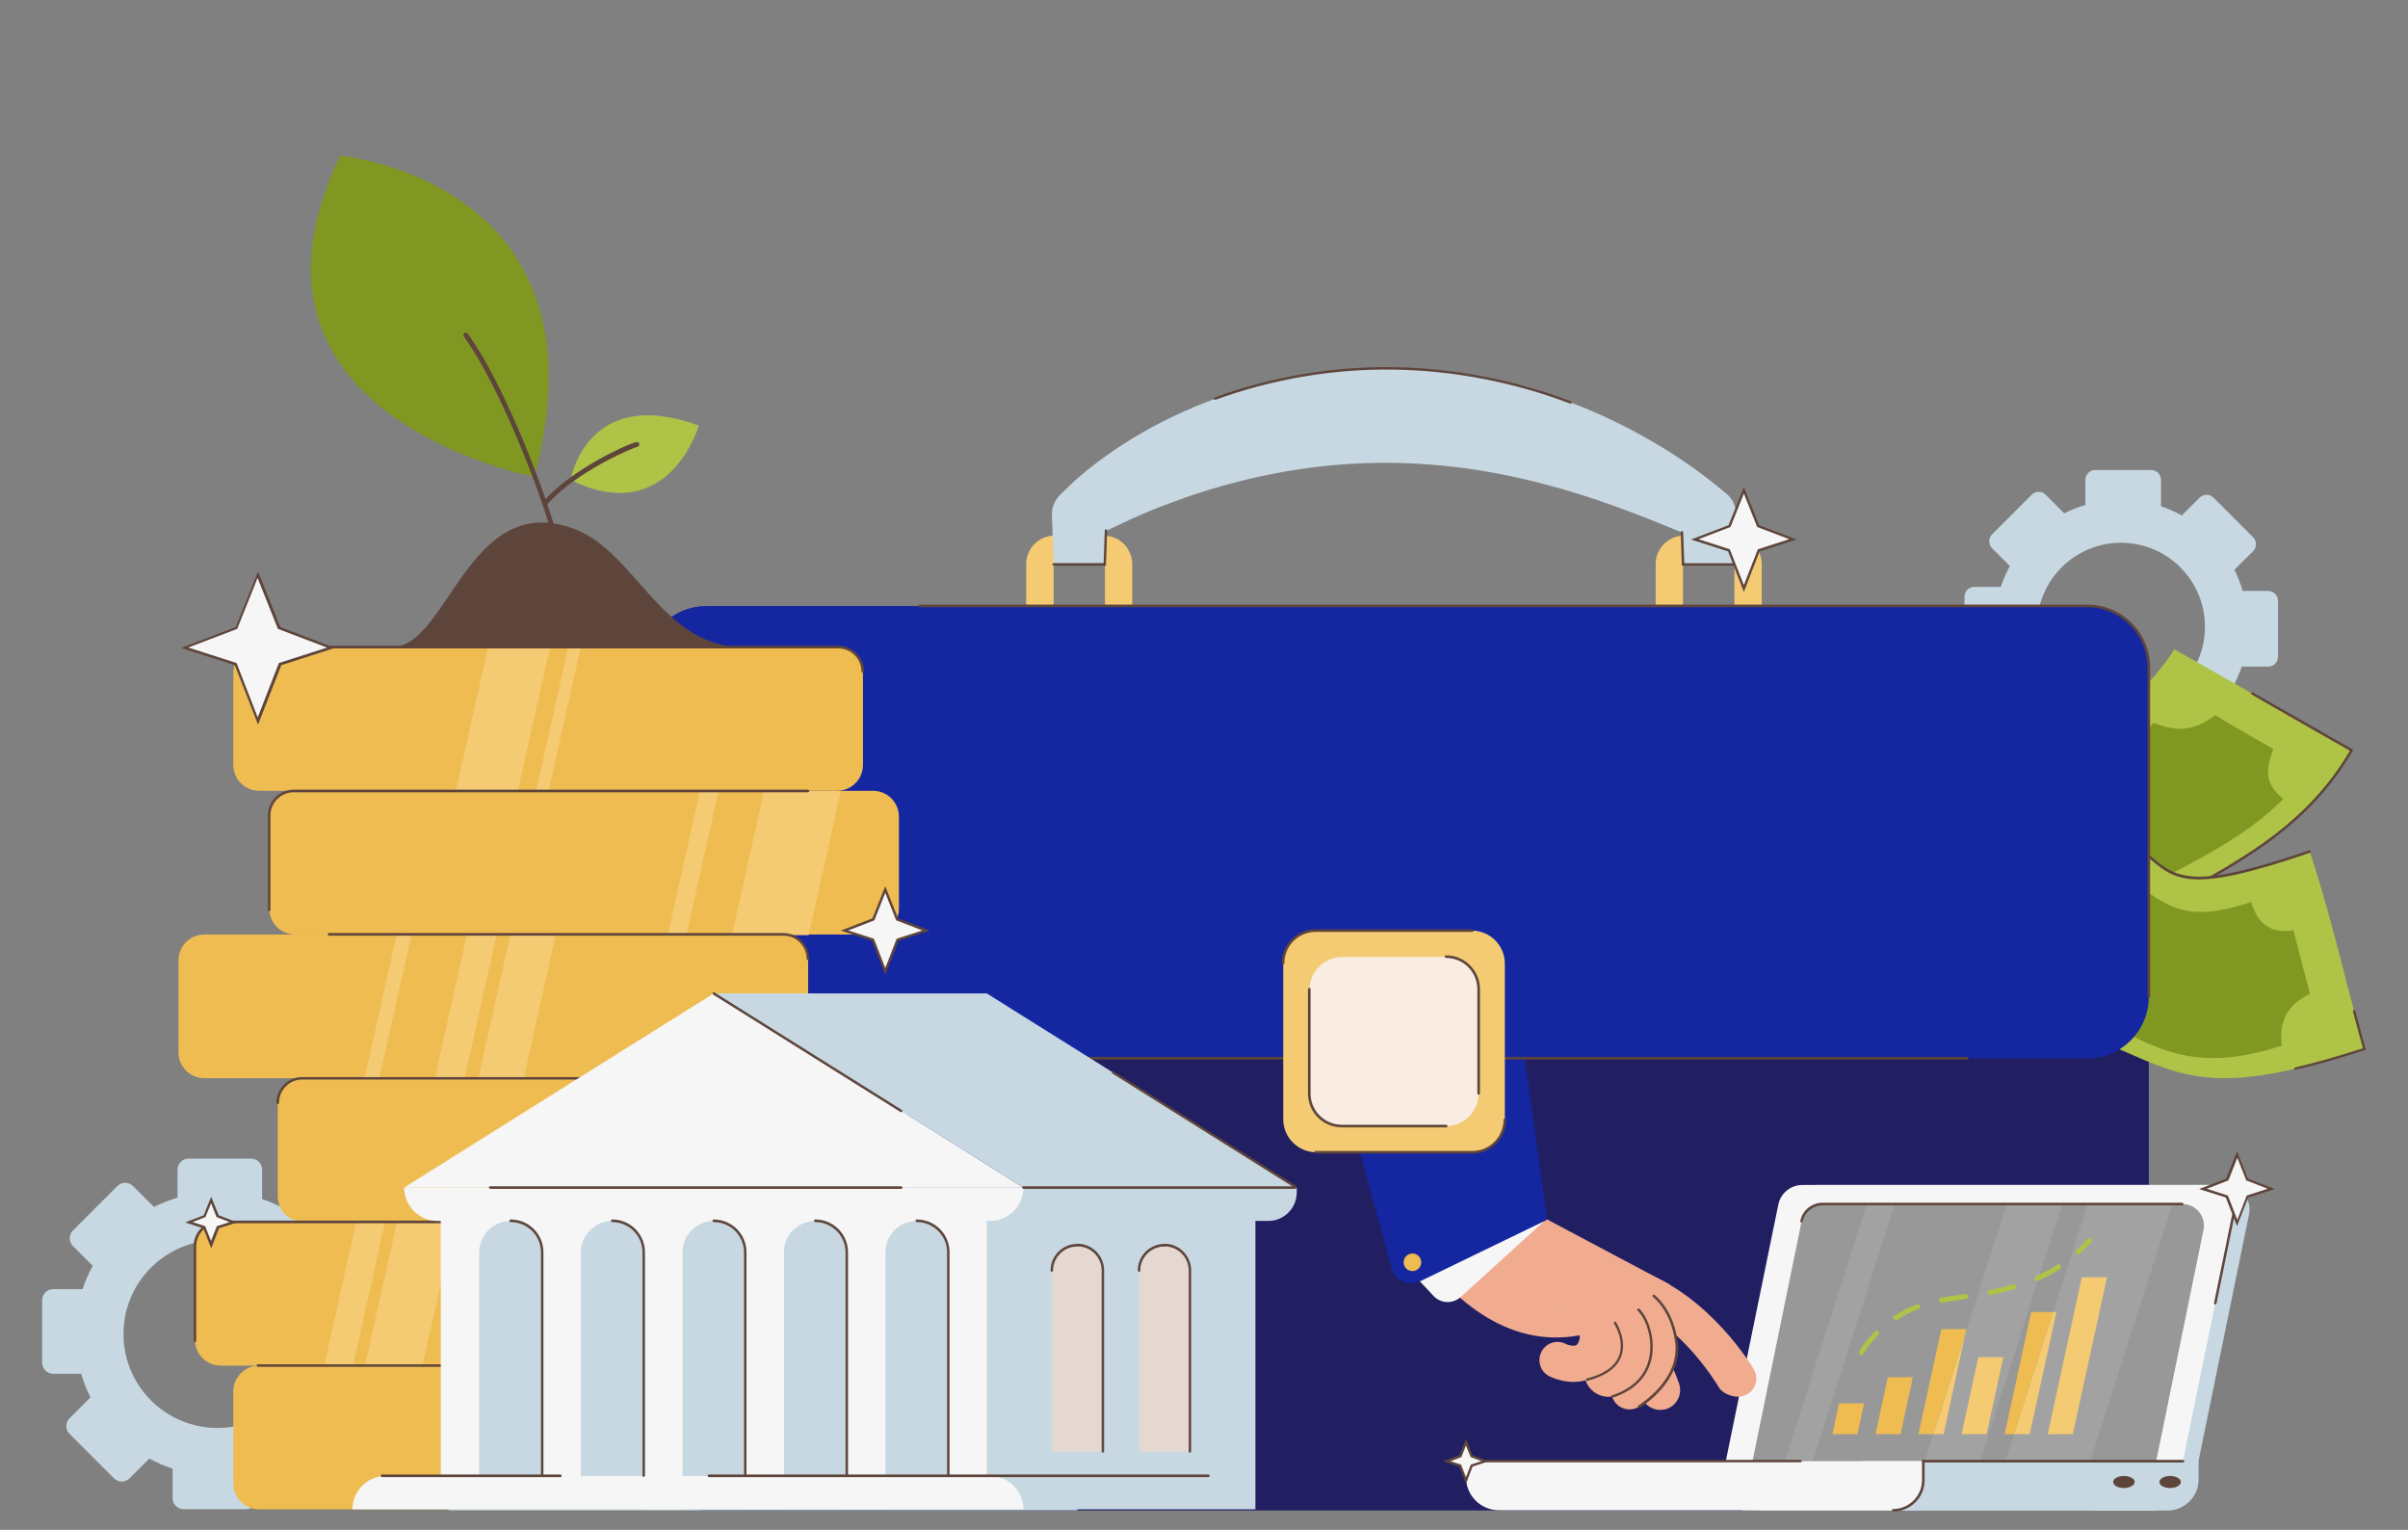
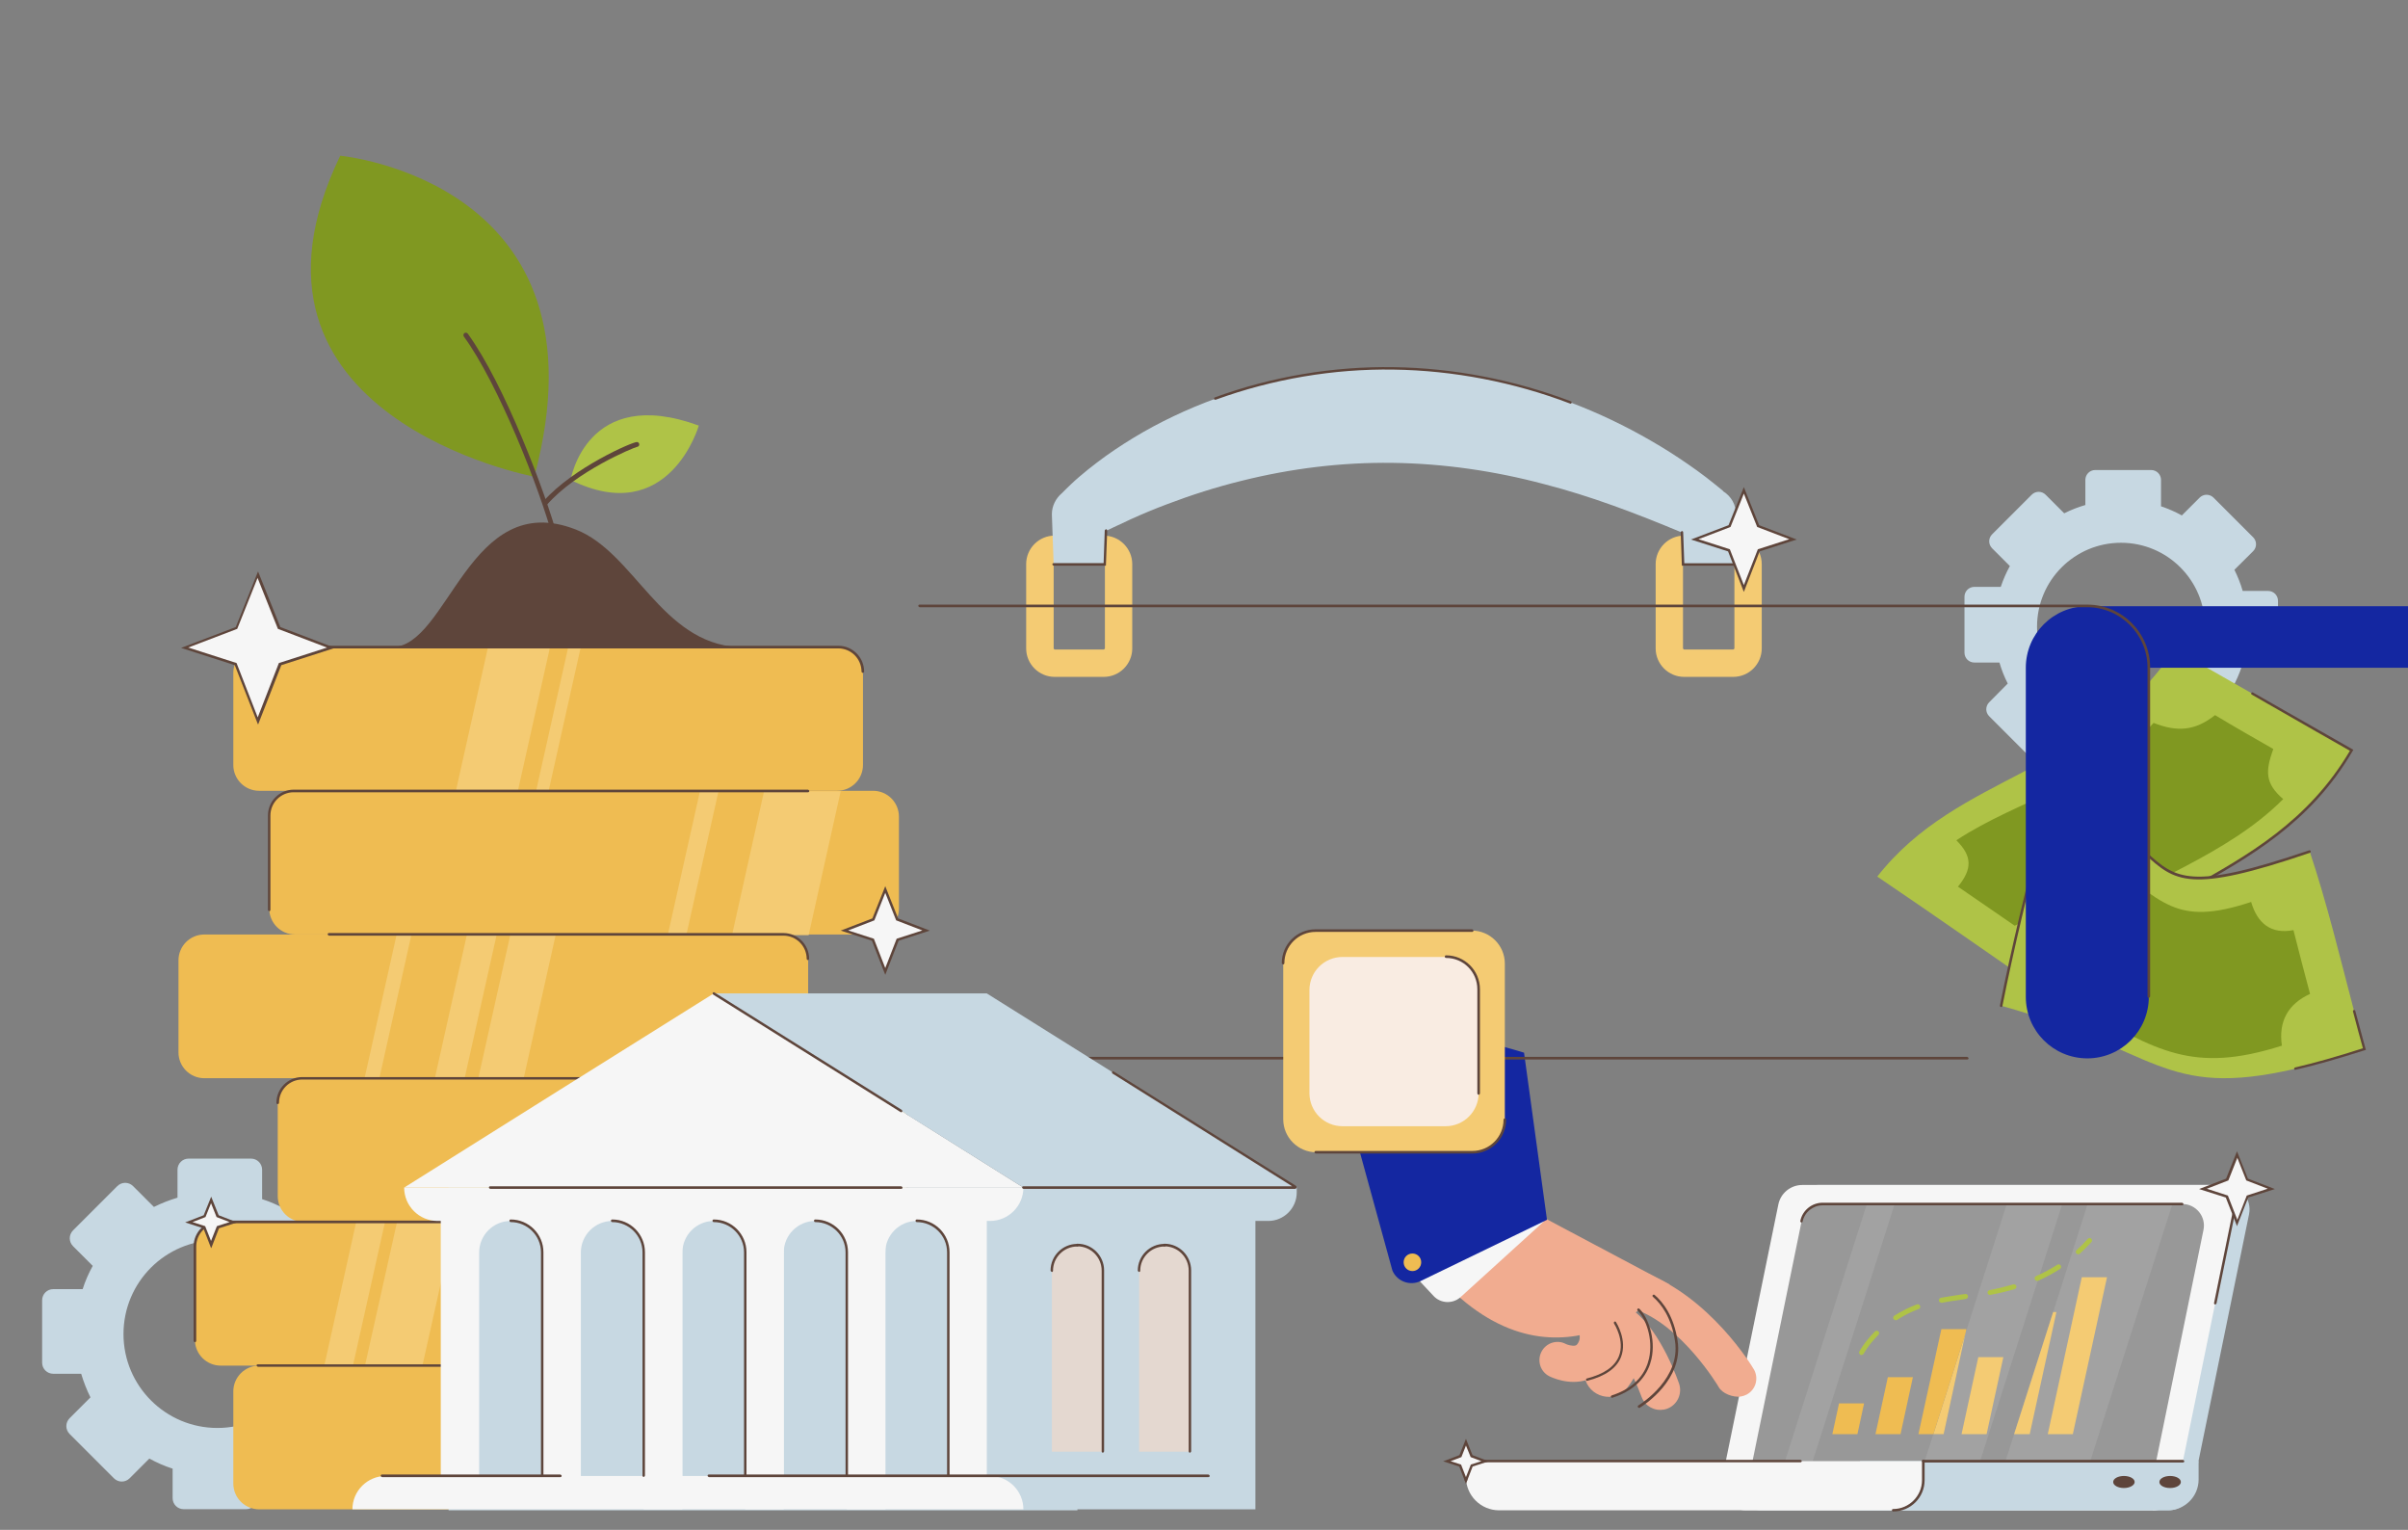
<svg xmlns="http://www.w3.org/2000/svg" id="Layer_2" data-name="Layer 2" width="148" height="94" viewBox="0 0 148 94">
  <rect x="0" y="0" width="148" height="94" fill="#808080" stroke="none" />
  <defs>
    <clipPath id="clippath">
      <rect width="148" height="94" fill="none" />
    </clipPath>
  </defs>
  <g id="Layer_1-2" data-name="Layer 1">
    <g clip-path="url(#clippath)">
      <g>
        <g>
          <path d="M130.36,43.67c-2.85,0-5.16-2.31-5.16-5.16s2.31-5.16,5.16-5.16,5.16,2.31,5.16,5.16-2.31,5.16-5.16,5.16M139.38,36.31h-1.54c-.13-.45-.3-.88-.51-1.3l1.15-1.14c.24-.24.24-.62,0-.86l-2.43-2.43c-.24-.24-.62-.24-.86,0l-1.09,1.09c-.4-.22-.83-.41-1.28-.56v-1.62c0-.34-.27-.61-.61-.61h-3.43c-.34,0-.61.27-.61.61v1.54c-.45.13-.88.3-1.3.51l-1.14-1.14c-.24-.24-.62-.24-.86,0l-2.43,2.43c-.24.24-.24.62,0,.86l1.09,1.09c-.22.4-.41.83-.56,1.28h-1.62c-.34,0-.61.27-.61.61v3.43c0,.34.27.61.61.61h1.54c.13.45.3.88.51,1.29l-1.14,1.15c-.24.24-.24.62,0,.86l2.43,2.43c.24.24.62.24.86,0l1.09-1.09c.4.22.83.41,1.28.56v1.62c0,.34.27.61.61.61h3.44c.34,0,.61-.27.61-.61v-1.54c.45-.13.88-.3,1.3-.51l1.14,1.14c.24.24.63.24.86,0l2.43-2.43c.24-.24.24-.62,0-.86l-1.09-1.09c.22-.4.41-.83.56-1.28h1.62c.34,0,.61-.27.61-.61v-3.43c0-.34-.27-.61-.61-.61" fill="#c7d8e2" />
          <path d="M13.36,87.74c-3.18,0-5.77-2.58-5.77-5.77s2.58-5.77,5.77-5.77,5.77,2.58,5.77,5.77-2.58,5.77-5.77,5.77M23.45,79.51h-1.72c-.15-.5-.34-.99-.57-1.45l1.28-1.28c.27-.27.27-.7,0-.97l-2.72-2.72c-.27-.27-.7-.27-.97,0l-1.21,1.21c-.45-.25-.93-.46-1.43-.62v-1.81c0-.38-.31-.68-.68-.68h-3.84c-.38,0-.68.31-.68.68v1.72c-.5.15-.99.34-1.45.57l-1.28-1.28c-.27-.27-.7-.27-.97,0l-2.72,2.72c-.27.27-.27.7,0,.97l1.21,1.21c-.25.45-.46.93-.62,1.43h-1.81c-.38,0-.68.31-.68.68v3.84c0,.38.31.68.68.68h1.72c.15.5.34.99.57,1.45l-1.28,1.28c-.27.27-.27.7,0,.97l2.72,2.72c.27.27.7.27.97,0l1.21-1.21c.45.25.93.46,1.43.62v1.81c0,.38.3.68.68.68h3.84c.38,0,.68-.31.68-.68v-1.72c.5-.15.99-.34,1.45-.57l1.28,1.28c.27.27.7.27.97,0l2.72-2.72c.27-.27.27-.7,0-.97l-1.21-1.22c.25-.45.46-.93.62-1.43h1.81c.38,0,.68-.3.68-.68v-3.84c0-.38-.31-.68-.68-.68" fill="#c7d8e2" />
          <path d="M103.51,34.59s-.07.03-.07.07v5.18s.03.07.07.07h3.02s.07-.03.07-.07v-5.18s-.03-.07-.07-.07h-3.02ZM106.53,41.59h-3.02c-.96,0-1.75-.78-1.75-1.75v-5.18c0-.96.78-1.75,1.75-1.75h3.02c.96,0,1.75.79,1.75,1.75v5.18c0,.97-.79,1.75-1.75,1.75" fill="#f4cb73" />
          <path d="M64.82,34.59s-.06.03-.06.07v5.18s.03.07.06.07h3.02s.07-.03.07-.07v-5.18s-.03-.07-.07-.07h-3.02ZM67.84,41.59h-3.02c-.96,0-1.75-.78-1.75-1.75v-5.18c0-.96.78-1.75,1.75-1.75h3.02c.96,0,1.75.79,1.75,1.75v5.18c0,.97-.79,1.75-1.75,1.75" fill="#f4cb73" />
          <path d="M105.9,30.16c-.34-.29-.7-.56-1.05-.84-.36-.27-.72-.54-1.09-.79-.74-.51-1.5-1-2.29-1.45-1.57-.91-3.22-1.7-4.94-2.35-3.43-1.31-7.14-2.04-10.88-2.09-3.74-.06-7.48.59-10.96,1.86-1.74.64-3.42,1.43-4.99,2.38-.79.48-1.56.99-2.29,1.55-.37.28-.73.57-1.08.87-.18.15-.35.31-.52.47l-.26.25-.28.28c-.37.31-.62.78-.62,1.3h0s.11,3.1.11,3.1h3.15l.07-2.08c.14-.07.29-.14.44-.21.36-.17.72-.34,1.09-.51.73-.33,1.47-.64,2.22-.92,1.5-.57,3.01-1.05,4.55-1.43,3.07-.77,6.19-1.15,9.31-1.11,3.12.04,6.25.49,9.33,1.31,2.84.73,5.63,1.79,8.45,2.97l.07,1.98h3.15s.11-3.09.11-3.09v-.02c0-.56-.29-1.1-.8-1.41" fill="#c7d8e2" />
          <path d="M96.54,24.8s-.02,0-.03,0c-3.45-1.32-7.2-2.04-10.85-2.09-3.68-.06-7.46.58-10.94,1.85-.04.01-.08,0-.1-.04-.01-.04,0-.08.04-.1,3.49-1.28,7.29-1.92,10.99-1.86,3.67.05,7.44.78,10.9,2.1.04.02.06.06.04.1-.01.03-.04.05-.07.05" fill="#5e453b" />
          <path d="M103.37,34.76l-.07-2.05s.03-.08.07-.08c.04,0,.08.03.08.07l.07,1.91h3.07s.08.03.08.07-.03.08-.08.08h-3.22Z" fill="#5e453b" />
          <path d="M67.98,34.76h-3.22s-.08-.03-.08-.08.03-.08.08-.08h3.07l.07-2.01s.04-.07.08-.07c.04,0,.07.04.07.08l-.08,2.16Z" fill="#5e453b" />
-           <path d="M132.07,41.03v48c0,2.09-1.69,3.78-3.78,3.78H43.41c-2.09,0-3.78-1.69-3.78-3.78v-48c0-2.09,1.69-3.78,3.78-3.78h84.88c2.09,0,3.78,1.69,3.78,3.78" fill="#211f62" />
          <path d="M133.28,92.8h-25.03c-.95,0-1.66-.87-1.47-1.8l3.48-16.99c.14-.7.76-1.2,1.47-1.2h25.03c.95,0,1.66.87,1.47,1.8l-3.48,16.99c-.14.7-.76,1.2-1.47,1.2" fill="#c7d8e2" />
          <path d="M132.32,92.8h-25.03c-.95,0-1.66-.87-1.47-1.8l3.48-16.99c.14-.7.76-1.2,1.47-1.2h25.03c.95,0,1.66.87,1.47,1.8l-1.12,5.47-2.36,11.53c-.14.7-.76,1.2-1.47,1.2" fill="#f6f6f6" />
          <path d="M136.16,80.15s-.01,0-.02,0c-.04,0-.07-.05-.06-.09l1.12-5.47s.05-.07.09-.06c.04,0,.07.05.06.09l-1.12,5.47s-.04.06-.07.06" fill="#5e453b" />
          <path d="M131.06,91.63h-22.1c-.84,0-1.47-.77-1.3-1.59l3.07-15c.13-.62.67-1.06,1.3-1.06h22.1c.84,0,1.47.77,1.3,1.59l-3.07,15c-.13.62-.67,1.06-1.3,1.06" fill="#989898" />
        </g>
        <polygon points="126.75 73.98 121.72 89.72 118.31 89.72 118.83 88.12 119.46 88.12 120.8 81.93 123.34 73.98 126.75 73.98" fill="#a2a2a2" />
        <polygon points="133.52 73.98 128.49 89.72 123.28 89.72 123.79 88.12 126.19 80.62 128.31 73.98 133.52 73.98" fill="#a2a2a2" />
        <polygon points="111.41 89.78 109.71 89.78 114.74 73.98 116.45 73.98 111.41 89.78" fill="#a2a2a2" />
        <g>
          <path d="M110.73,75.11s-.01,0-.02,0c-.04,0-.07-.05-.06-.09.13-.65.71-1.12,1.37-1.12h22.1s.08.03.08.08-.03.08-.08.08h-22.1c-.59,0-1.11.42-1.23,1,0,.03-.04.06-.07.06" fill="#5e453b" />
          <path d="M133.24,92.8h-18.92v-3.02h20.81v1.13c0,1.04-.85,1.89-1.89,1.89" fill="#c7d8e2" />
          <path d="M116.16,92.8h-24.02c-1.13,0-2.04-.91-2.04-2.04v-.98h28.1v.98c0,1.13-.91,2.04-2.04,2.04" fill="#f6f6f6" />
          <path d="M90.1,91.03s-.08-.03-.08-.08v-1.25h20.64s.08.03.08.07-.03.08-.08.08h-20.48v1.1s-.03.08-.08.08" fill="#5e453b" />
          <path d="M116.36,92.88s-.08-.03-.08-.08.03-.08.08-.08c.97,0,1.77-.79,1.77-1.77v-1.18s.03-.08.08-.08.08.03.08.08v1.18c0,1.06-.86,1.92-1.92,1.92" fill="#5e453b" />
          <path d="M134.17,89.86h-15.97s-.08-.03-.08-.08.03-.08.08-.08h15.97s.08.03.08.08-.03.08-.08.08" fill="#5e453b" />
        </g>
        <polygon points="114.16 88.12 112.62 88.12 113.03 86.23 114.57 86.23 114.16 88.12" fill="#efbc52" />
        <polygon points="116.81 88.12 115.27 88.12 116.03 84.62 117.57 84.62 116.81 88.12" fill="#efbc52" />
        <polygon points="120.8 81.93 119.46 88.12 118.83 88.12 120.8 81.93" fill="#f4cb73" />
        <polygon points="120.86 81.67 120.8 81.93 118.83 88.12 117.91 88.12 119.32 81.67 120.86 81.67" fill="#efbc52" />
        <polygon points="122.1 88.12 120.56 88.12 121.59 83.39 123.13 83.39 122.1 88.12" fill="#f4cb73" />
-         <polygon points="126.19 80.62 123.79 88.12 123.21 88.12 124.84 80.62 126.19 80.62" fill="#efbc52" />
        <polygon points="126.39 80.62 124.75 88.12 123.79 88.12 126.19 80.62 126.39 80.62" fill="#f4cb73" />
        <polygon points="127.4 88.12 125.86 88.12 127.95 78.48 129.5 78.48 127.4 88.12" fill="#f4cb73" />
        <g>
          <path d="M127.73,77.07s-.08-.02-.11-.05c-.06-.06-.05-.16.01-.21.24-.21.47-.44.69-.69.06-.06.15-.07.21-.01.06.06.07.15.01.21-.23.25-.47.49-.71.71-.03.03-.07.04-.1.04M125.2,78.7c-.06,0-.11-.03-.14-.09-.03-.08,0-.17.08-.2.46-.2.9-.44,1.31-.7.07-.05.16-.02.21.05.04.07.02.16-.05.21-.42.27-.88.52-1.35.73-.02,0-.04.01-.06.01M122.31,79.57c-.07,0-.13-.05-.15-.12-.02-.08.04-.16.12-.18.53-.1,1.01-.22,1.46-.35.08-.02.16.02.19.1.02.08-.02.16-.1.19-.46.13-.94.25-1.49.35,0,0-.02,0-.03,0M119.32,80.04c-.07,0-.14-.05-.15-.12-.01-.08.04-.16.12-.18.39-.07.81-.13,1.26-.2l.24-.03c.08-.01.16.04.17.13.01.08-.05.16-.13.17l-.24.04c-.44.06-.86.12-1.25.2-.01,0-.02,0-.03,0M116.51,81.12s-.1-.02-.13-.07c-.04-.07-.02-.16.05-.21.43-.27.89-.51,1.38-.69.08-.03.17,0,.2.09.03.08,0,.17-.09.19-.47.18-.91.4-1.32.67-.03.02-.05.02-.08.02M114.41,83.26s-.05,0-.07-.02c-.07-.04-.1-.13-.06-.2.01-.02.3-.57.96-1.23.06-.06.15-.06.21,0,.06.06.06.15,0,.21-.62.62-.9,1.15-.9,1.15-.03.05-.08.08-.13.08" fill="#afc347" />
          <path d="M134.04,91.06c0,.2-.29.37-.66.37s-.66-.16-.66-.37.3-.37.66-.37.66.16.66.37" fill="#5e453b" />
          <path d="M131.2,91.06c0,.2-.3.37-.66.37s-.66-.16-.66-.37.3-.37.66-.37.66.16.66.37" fill="#5e453b" />
          <path d="M133.65,39.9c-5.21,7.75-13.24,7.55-18.27,13.96,3.56,2.41,7.08,4.88,10.61,7.32,5.27-6.77,13.79-6.95,18.54-15.07-2.04-1.16-4.07-2.32-6.1-3.49-1.59-.91-3.18-1.82-4.78-2.72" fill="#afc347" />
          <path d="M126,61.25s-.03,0-.05-.02c-.03-.03-.04-.07-.01-.11,2.41-3.1,5.55-4.85,8.58-6.54,3.61-2.01,7.34-4.1,9.91-8.45-1.38-.78-2.75-1.57-4.13-2.36-.64-.36-1.27-.73-1.9-1.09-.04-.02-.05-.07-.03-.1.02-.04.07-.05.1-.03.64.36,1.27.73,1.91,1.09,1.4.8,4.26,2.43,4.26,2.43l-.04.07c-2.59,4.44-6.36,6.54-10,8.58-3.02,1.69-6.15,3.43-8.54,6.51-.01.02-.04.03-.06.03" fill="#5e453b" />
          <path d="M132.35,44.43c-3.13,3.59-8.24,4.65-12.11,7.2,1,.99.97,1.78.1,2.85,1.16.8,2.33,1.6,3.49,2.4,1.43-.74,2.63-.72,4.1-.06,4.01-2.79,8.89-4.21,12.4-7.72-1.14-.98-1.09-1.73-.61-3.08-1.2-.68-2.4-1.37-3.58-2.08-1.22.97-2.33,1.05-3.77.48" fill="#809821" />
          <path d="M97.38,81.5c.16.64.8,1.03,1.43.9.5.19,1.5,1.82,2.08,3.42.08.22.21.4.38.54.22.17.48.27.77.27.14,0,.28-.02.42-.07.63-.23.96-.93.73-1.57-.09-.26-.23-.61-.41-1.03-.78-1.77-2.36-4.49-4.52-3.94,0,0-1.05.83-.88,1.49" fill="#f1ac90" />
          <path d="M94.85,74.8l7.78,4.13s-6.63,7.38-13.85-.1l6.07-4.03Z" fill="#f1ac90" />
          <path d="M106.98,85.81c.13-.02.25-.06.37-.12.55-.29.75-.96.47-1.51-.11-.2-2.72-4.53-6.88-6.04-.58-.21-1.2.34-1.34.94-.14.6.24,1.15.83,1.35,2.91.95,5.18,4.75,5.2,4.79.23.42.9.65,1.35.59" fill="#f1ac90" />
-           <path d="M100.3,86.59c.15-.02.3-.07.44-.16.27-.17,2.64-1.71,2.29-4.03-.36-2.41-1.83-3.11-2-3.18l-.88,2.05s-.02,0-.05-.02c.02.01.54.32.72,1.48.11.76-.98,1.62-1.26,1.8-.52.33-.69,1.01-.36,1.54.24.39.68.58,1.1.52" fill="#f1ac90" />
          <path d="M100.73,86.5s-.05-.01-.06-.04c-.02-.04-.01-.08.02-.1.27-.17,2.6-1.68,2.26-3.95-.22-1.48-.86-2.3-1.36-2.73-.03-.03-.04-.08,0-.11.03-.03.08-.03.11,0,.52.45,1.18,1.3,1.41,2.83.36,2.36-2.05,3.93-2.33,4.1-.01,0-.03.01-.04.01" fill="#5e453b" />
          <path d="M97.39,84.59c.23,1.26,1.85,1.69,2.63.67.14-.18.28-.38.41-.61,1.05-1.8-.06-4.5-.29-5.02-.25-.56-.91-.82-1.48-.57-.56.25-.82.91-.57,1.47.37.84.76,2.37.4,2.99-.52.89-1.11,1.05-1.14,1.06.02,0,.04,0,.04,0" fill="#f1ac90" />
          <path d="M97.95,79.17s-.01-.02-.02-.04c0,.01.01.02.02.04M97.55,84.78c-1.12.37-2.21-.16-2.33-.22-.55-.28-.76-.95-.48-1.5.28-.55.96-.77,1.5-.48.07.04.41.15.6.09.03-.01.1-.03.19-.22.24-.48-.23-1.16-.73-1.76-.14-.17-.25-.3-.33-.45-.29-.54-.09-1.22.46-1.51.53-.28,1.18-.1,1.48.4.03.04.07.08.12.14.52.64,1.91,2.32,1.01,4.16-.28.57-.69.99-1.21,1.24-.09.05-.19.09-.29.12" fill="#f1ac90" />
          <path d="M99.08,85.89s-.06-.02-.07-.05c-.01-.04,0-.08.05-.1,1.59-.51,2.12-1.51,2.29-2.26.28-1.23-.22-2.5-.7-2.95-.03-.03-.03-.08,0-.11.03-.03.08-.03.11,0,.5.47,1.03,1.81.74,3.09-.18.79-.74,1.84-2.39,2.37,0,0-.02,0-.02,0" fill="#5e453b" />
          <path d="M97.55,84.85s-.07-.02-.07-.06c-.01-.04.01-.08.05-.09,1.05-.27,1.71-.72,1.97-1.37.38-.95-.29-2-.3-2.01-.02-.04-.01-.08.02-.11.04-.02.08-.01.1.02.03.05.71,1.12.31,2.15-.27.69-.97,1.18-2.07,1.46,0,0-.01,0-.02,0" fill="#5e453b" />
          <path d="M94.44,74.57l.45.48-5.12,4.65c-.48.43-1.22.4-1.66-.07l-1.43-1.53,7.77-3.53Z" fill="#f6f6f6" />
          <path d="M87.32,78.71c-.66.32-1.45.03-1.74-.64l-3.87-14.08c.1-2.96,11.96.69,11.96.69l1.41,10.27-7.76,3.76Z" fill="#1427a1" />
          <path d="M87.35,77.56c0,.3-.24.54-.54.54s-.54-.24-.54-.54.24-.54.54-.54.54.24.54.54" fill="#efbc52" />
          <path d="M141.95,52.32c-11.75,4.01-6.95-.27-15.95-3.33-1.05,4.26-2.14,8.51-3,12.81,9.57,2.65,9.87,5.76,18.07,3.87,1.22-.28,2.62-.68,4.25-1.2-.22-.77-.43-1.55-.63-2.33-.86-3.28-1.66-6.61-2.73-9.82" fill="#afc347" />
          <path d="M141.07,65.74s-.07-.02-.07-.06c0-.04.02-.08.06-.09,1.21-.28,2.58-.67,4.17-1.18-.19-.67-.38-1.39-.61-2.26-.01-.04.01-.08.05-.09.04-.01.08.01.09.05.24.9.44,1.64.63,2.33l.02.07-.07.02c-1.63.52-3.02.92-4.25,1.2,0,0-.01,0-.02,0" fill="#5e453b" />
          <path d="M123,61.87s-.01,0-.02,0c-.04,0-.07-.05-.06-.09.71-3.59,1.61-7.21,2.48-10.72.17-.7.35-1.4.52-2.1l.02-.08.08.03c3.35,1.14,4.82,2.47,5.89,3.44,1.82,1.65,2.66,2.4,10.01-.1.04-.01.08,0,.1.05.01.04,0,.08-.05.1-7.44,2.54-8.29,1.77-10.16.07-1.05-.95-2.49-2.26-5.76-3.38-.17.67-.33,1.35-.5,2.02-.87,3.5-1.77,7.12-2.48,10.71,0,.04-.04.06-.07.06" fill="#5e453b" />
          <path d="M138.36,55.42c-4.75,1.57-5.42-.09-9.04-2.57-.35,1.29-1.17,1.72-2.37,1.07-.33,1.35-.48,2.75-.78,4.1,1.25.96,1.75,2.33,1.65,3.88,4.73,2.64,6.93,4.1,12.43,2.35-.22-1.48.37-2.56,1.73-3.18-.35-1.31-.69-2.61-1.02-3.92-1.38.27-2.22-.42-2.6-1.73" fill="#809821" />
-           <path d="M132.07,41.03v20.22c0,2.09-1.69,3.78-3.78,3.78H43.41c-2.09,0-3.78-1.69-3.78-3.78v-20.22c0-2.09,1.69-3.78,3.78-3.78h84.88c2.09,0,3.78,1.69,3.78,3.78" fill="#1427a1" />
+           <path d="M132.07,41.03v20.22c0,2.09-1.69,3.78-3.78,3.78c-2.09,0-3.78-1.69-3.78-3.78v-20.22c0-2.09,1.69-3.78,3.78-3.78h84.88c2.09,0,3.78,1.69,3.78,3.78" fill="#1427a1" />
          <path d="M132.07,61.32s-.08-.03-.08-.08v-20.22c0-2.04-1.66-3.71-3.71-3.71H56.52s-.08-.03-.08-.08.03-.08.08-.08h71.77c2.13,0,3.86,1.73,3.86,3.86v20.22s-.03.08-.08.08" fill="#5e453b" />
          <path d="M120.91,65.1h-59.04s-.08-.03-.08-.08.03-.08.08-.08h59.04s.08.03.08.08-.03.08-.08.08" fill="#5e453b" />
          <path d="M90.46,70.8h-9.56c-1.12,0-2.03-.91-2.03-2.03v-9.56c0-1.12.91-2.03,2.03-2.03h9.56c1.12,0,2.03.91,2.03,2.03v9.56c0,1.12-.91,2.03-2.03,2.03" fill="#f4cb73" />
          <path d="M90.49,70.88h-9.62s-.08-.03-.08-.08.03-.08.08-.08h9.62c1.06,0,1.92-.86,1.92-1.92,0-.04.03-.08.08-.08s.08.03.08.08c0,1.14-.93,2.08-2.08,2.08" fill="#5e453b" />
          <path d="M78.86,59.26s-.08-.03-.08-.08c0-1.15.93-2.08,2.08-2.08h9.62s.08.03.08.08-.03.08-.08.08h-9.62c-1.06,0-1.92.86-1.92,1.92,0,.04-.03.08-.08.08" fill="#5e453b" />
          <path d="M88.85,69.2h-6.34c-1.12,0-2.03-.91-2.03-2.03v-6.34c0-1.12.91-2.03,2.03-2.03h6.34c1.12,0,2.03.91,2.03,2.03v6.34c0,1.12-.91,2.03-2.03,2.03" fill="#f9ece2" />
          <path d="M90.88,67.27s-.08-.03-.08-.08v-6.41c0-1.06-.86-1.92-1.92-1.92-.04,0-.08-.03-.08-.08s.03-.08.08-.08c1.14,0,2.08.93,2.08,2.08v6.41s-.03.08-.08.08" fill="#5e453b" />
-           <path d="M88.88,69.27h-6.41c-1.15,0-2.08-.93-2.08-2.08v-6.41s.03-.08.08-.08.08.03.08.08v6.41c0,1.06.86,1.92,1.93,1.92h6.41s.08.03.08.08-.03.08-.08.08" fill="#5e453b" />
          <path d="M51.44,48.59H15.93c-.88,0-1.59-.71-1.59-1.59v-5.65c0-.88.71-1.59,1.59-1.59h35.52c.88,0,1.59.71,1.59,1.59v5.65c0,.88-.71,1.59-1.59,1.59" fill="#efbc52" />
        </g>
        <polygon points="31.82 48.64 28.01 48.64 29.98 39.83 33.79 39.83 31.82 48.64" fill="#f4cb73" />
        <polygon points="33.71 48.64 32.94 48.64 34.91 39.83 35.68 39.83 33.71 48.64" fill="#f4cb73" />
        <g>
          <path d="M53.03,41.35s-.08-.03-.08-.08c0-.79-.64-1.43-1.43-1.43H15.85s-.08-.03-.08-.08.03-.08.08-.08h35.68c.87,0,1.58.71,1.58,1.58,0,.04-.03.08-.08.08" fill="#5e453b" />
          <path d="M53.65,57.42H18.14c-.88,0-1.59-.71-1.59-1.59v-5.65c0-.88.71-1.59,1.59-1.59h35.52c.88,0,1.59.71,1.59,1.59v5.65c0,.88-.71,1.59-1.59,1.59" fill="#efbc52" />
        </g>
        <polygon points="44.99 57.46 49.7 57.46 51.67 48.62 46.96 48.62 44.99 57.46" fill="#f4cb73" />
        <polygon points="41.04 57.46 42.18 57.46 44.16 48.62 43.02 48.62 41.04 57.46" fill="#f4cb73" />
        <g>
          <path d="M16.55,55.99s-.08-.03-.08-.08v-5.81c0-.87.71-1.58,1.58-1.58h31.61s.08.03.08.08-.03.08-.08.08h-31.61c-.79,0-1.43.64-1.43,1.43v5.81s-.03.08-.08.08" fill="#5e453b" />
          <path d="M48.07,66.25H12.56c-.88,0-1.59-.71-1.59-1.59v-5.65c0-.88.71-1.59,1.59-1.59h35.52c.88,0,1.59.71,1.59,1.59v5.65c0,.88-.71,1.59-1.59,1.59" fill="#efbc52" />
        </g>
        <polygon points="28.55 66.28 26.72 66.28 28.69 57.46 30.52 57.46 28.55 66.28" fill="#f4cb73" />
        <polygon points="32.18 66.28 29.39 66.28 31.36 57.46 34.15 57.46 32.18 66.28" fill="#f4cb73" />
        <polygon points="23.31 66.28 22.4 66.28 24.37 57.46 25.28 57.46 23.31 66.28" fill="#f4cb73" />
        <g>
          <path d="M49.66,59s-.08-.03-.08-.08c0-.79-.64-1.43-1.43-1.43h-27.93s-.08-.03-.08-.08.03-.08.08-.08h27.93c.87,0,1.58.71,1.58,1.58,0,.04-.03.08-.08.08" fill="#5e453b" />
          <path d="M54.18,75.08H18.66c-.88,0-1.59-.71-1.59-1.59v-5.65c0-.88.71-1.59,1.59-1.59h35.52c.88,0,1.59.71,1.59,1.59v5.65c0,.88-.71,1.59-1.59,1.59" fill="#efbc52" />
        </g>
        <polygon points="41.85 75.1 36.03 75.1 38 66.28 43.82 66.28 41.85 75.1" fill="#f4cb73" />
        <polygon points="43.77 75.1 42.64 75.1 44.61 66.28 45.73 66.28 43.77 75.1" fill="#f4cb73" />
        <g>
          <path d="M55.77,73.65s-.08-.03-.08-.08v-5.81c0-.79-.64-1.43-1.43-1.43H18.58c-.79,0-1.43.64-1.43,1.43,0,.04-.03.08-.08.08s-.08-.03-.08-.08c0-.87.71-1.58,1.58-1.58h35.68c.87,0,1.58.71,1.58,1.58v5.81s-.03.08-.08.08" fill="#5e453b" />
          <path d="M49.08,83.91H13.57c-.88,0-1.59-.71-1.59-1.59v-5.65c0-.88.71-1.59,1.59-1.59h35.52c.88,0,1.59.71,1.59,1.59v5.65c0,.88-.71,1.59-1.59,1.59" fill="#efbc52" />
        </g>
        <polygon points="22.43 83.92 25.96 83.92 27.93 75.1 24.4 75.1 22.43 83.92" fill="#f4cb73" />
        <polygon points="19.93 83.92 21.69 83.92 23.66 75.1 21.89 75.1 19.93 83.92" fill="#f4cb73" />
        <g>
          <path d="M11.98,82.47s-.08-.03-.08-.08v-5.81c0-.87.71-1.58,1.58-1.58h29.67s.08.03.08.08-.03.08-.08.08H13.49c-.79,0-1.43.64-1.43,1.43v5.81s-.03.08-.08.08" fill="#5e453b" />
          <path d="M51.44,92.74H15.93c-.88,0-1.59-.71-1.59-1.59v-5.65c0-.88.71-1.59,1.59-1.59h35.52c.88,0,1.59.71,1.59,1.59v5.65c0,.88-.71,1.59-1.59,1.59" fill="#efbc52" />
        </g>
        <polygon points="33.01 92.74 28.27 92.74 30.24 83.94 34.98 83.94 33.01 92.74" fill="#f4cb73" />
        <polygon points="35.01 92.74 33.69 92.74 35.66 83.94 36.97 83.94 35.01 92.74" fill="#f4cb73" />
        <polygon points="37.57 92.74 36.91 92.74 38.87 83.94 39.53 83.94 37.57 92.74" fill="#f4cb73" />
        <g>
          <path d="M53.03,85.49s-.08-.03-.08-.08c0-.79-.64-1.43-1.43-1.43H15.85s-.08-.03-.08-.08.03-.07.08-.07h35.68c.87,0,1.58.71,1.58,1.58,0,.04-.03.08-.08.08" fill="#5e453b" />
          <path d="M32.84,29.29s-19.67-3.67-11.93-19.72c0,0,16.8,1.55,11.93,19.72" fill="#809821" />
          <path d="M34.18,33.32c-.07,0-.13-.04-.15-.11-.89-3.29-3.42-9.65-5.52-12.53-.05-.07-.03-.16.03-.21.07-.05.16-.03.21.03,2.27,3.13,4.79,9.79,5.56,12.63.02.08-.03.16-.11.19-.01,0-.03,0-.04,0" fill="#5e453b" />
          <path d="M42.95,26.15s-1.82,6.33-7.88,3.34c0,0,.97-5.87,7.88-3.34" fill="#afc347" />
          <path d="M33.51,31.05s-.07-.01-.1-.04c-.06-.05-.07-.15-.01-.21,1.83-2.07,5.49-3.66,5.75-3.64.08,0,.15.08.14.16,0,.08-.07.13-.14.14-.23.05-3.72,1.49-5.52,3.54-.03.03-.07.05-.11.05" fill="#5e453b" />
          <path d="M45.35,39.76c-4.71-.27-6.36-5.81-9.95-7.22-6.59-2.58-7.83,7.22-11.31,7.22-1.07,0,22.69.08,21.26,0" fill="#5e453b" />
        </g>
        <rect x="27.57" y="72.97" width="38.65" height="19.83" fill="#c7d8e2" />
        <path d="M41.62,72.97v.3c0,.96.78,1.75,1.75,1.75h17.29v17.72h16.5v-17.72h.79c.96,0,1.75-.78,1.75-1.75v-.3h-38.07Z" fill="#c7d8e2" />
        <polygon points="43.87 61.04 53.39 67 62.9 72.97 43.87 72.97 24.84 72.97 34.35 67 43.87 61.04" fill="#f6f6f6" />
        <rect x="39.56" y="74.37" width="2.37" height="18.37" fill="#f6f6f6" />
        <rect x="45.8" y="74.37" width="2.37" height="18.37" fill="#f6f6f6" />
        <rect x="52.05" y="74.37" width="2.37" height="18.37" fill="#f6f6f6" />
        <g>
          <path d="M58.29,90.69h-3.88v-13.73c0-1.07.87-1.94,1.94-1.94s1.94.87,1.94,1.94v13.73ZM52.05,90.69h-3.88v-13.73c0-1.07.87-1.94,1.94-1.94s1.94.87,1.94,1.94v13.73ZM45.81,90.69h-3.87v-13.73c0-1.07.87-1.94,1.94-1.94s1.94.87,1.94,1.94v13.73ZM39.57,90.69h-3.87v-13.73c0-1.07.87-1.94,1.94-1.94s1.94.87,1.94,1.94v13.73ZM33.33,90.69h-3.88v-13.73c0-1.07.87-1.94,1.94-1.94s1.94.87,1.94,1.94v13.73ZM60.85,90.69h-.2v-15.67h.2c1.13,0,2.05-.92,2.05-2.05H24.84c0,1.13.92,2.05,2.05,2.05h.2v15.67h-3.38c-1.13,0-2.05.92-2.05,2.05h41.24c0-1.13-.92-2.05-2.05-2.05" fill="#f6f6f6" />
          <path d="M33.33,90.76s-.08-.03-.08-.08v-13.73c0-1.03-.84-1.86-1.86-1.86-.04,0-.08-.03-.08-.08s.03-.08.08-.08c1.11,0,2.01.9,2.01,2.01v13.73s-.03.08-.08.08" fill="#5e453b" />
          <path d="M39.57,90.76s-.08-.03-.08-.08v-13.73c0-1.03-.84-1.86-1.86-1.86-.04,0-.08-.03-.08-.08s.03-.08.08-.08c1.11,0,2.01.9,2.01,2.01v13.73s-.03.08-.08.08" fill="#5e453b" />
          <path d="M45.81,90.76s-.08-.03-.08-.08v-13.73c0-1.03-.84-1.86-1.86-1.86-.04,0-.08-.03-.08-.08s.03-.08.08-.08c1.11,0,2.01.9,2.01,2.01v13.73s-.03.08-.08.08" fill="#5e453b" />
          <path d="M52.05,90.76s-.08-.03-.08-.08v-13.73c0-1.03-.84-1.86-1.86-1.86-.04,0-.08-.03-.08-.08s.03-.08.08-.08c1.11,0,2.01.9,2.01,2.01v13.73s-.03.08-.08.08" fill="#5e453b" />
          <path d="M58.29,90.76s-.08-.03-.08-.08v-13.73c0-1.03-.84-1.86-1.86-1.86-.04,0-.08-.03-.08-.08s.03-.08.08-.08c1.11,0,2.01.9,2.01,2.01v13.73s-.03.08-.08.08" fill="#5e453b" />
        </g>
        <polygon points="43.87 61.04 60.65 61.04 79.69 72.97 62.9 72.97 43.87 61.04" fill="#c7d8e2" />
        <g>
          <path d="M74.27,90.76h-30.7s-.08-.03-.08-.08.03-.08.08-.08h30.7s.08.03.08.08-.03.08-.08.08" fill="#5e453b" />
          <path d="M34.44,90.76h-10.96s-.08-.03-.08-.08.03-.08.08-.08h10.96s.08.03.08.08-.03.08-.08.08" fill="#5e453b" />
          <path d="M79.64,72.86c.09.05.05.19-.05.19h-16.69s-.08-.03-.08-.08.03-.08.08-.08h16.52l-11.05-6.93s-.05-.07-.02-.1c.02-.04.07-.05.1-.02l11.2,7.02Z" fill="#5e453b" />
          <path d="M55.39,68.34s-.03,0-.04-.01l-11.52-7.22s-.05-.07-.02-.11c.02-.03.07-.05.1-.02l11.52,7.22s.05.07.02.11c-.01.02-.04.03-.06.03" fill="#5e453b" />
          <path d="M64.65,89.2v-11.12c0-.87.7-1.57,1.57-1.57s1.57.7,1.57,1.57v11.12h-3.14Z" fill="#e4d8d0" />
          <path d="M67.79,89.27s-.08-.03-.08-.08v-11.12c0-.82-.67-1.49-1.49-1.49-.04,0-.08-.03-.08-.08s.03-.08.08-.08c.91,0,1.64.74,1.64,1.64v11.12s-.03.08-.08.08" fill="#5e453b" />
          <path d="M64.65,78.15s-.08-.03-.08-.08c0-.91.74-1.64,1.64-1.64.04,0,.08.03.08.08s-.03.08-.08.08c-.82,0-1.49.67-1.49,1.49,0,.04-.03.08-.08.08" fill="#5e453b" />
          <path d="M70.01,89.2v-11.12c0-.87.7-1.57,1.57-1.57s1.57.7,1.57,1.57v11.12h-3.14Z" fill="#e4d8d0" />
          <path d="M73.14,89.27s-.08-.03-.08-.08v-11.12c0-.82-.67-1.49-1.49-1.49-.04,0-.08-.03-.08-.08s.03-.08.08-.08c.91,0,1.64.74,1.64,1.64v11.12s-.03.08-.08.08" fill="#5e453b" />
          <path d="M70.01,78.15s-.08-.03-.08-.08c0-.91.74-1.64,1.64-1.64.04,0,.08.03.08.08s-.03.08-.08.08c-.82,0-1.49.67-1.49,1.49,0,.04-.03.08-.08.08" fill="#5e453b" />
          <path d="M55.39,73.05h-25.26s-.08-.03-.08-.08.03-.08.08-.08h25.26s.08.03.08.08-.03.08-.08.08" fill="#5e453b" />
        </g>
        <polygon points="17.15 38.58 15.85 35.3 14.54 38.58 11.35 39.8 14.48 40.8 15.85 44.29 17.21 40.8 20.34 39.8 17.15 38.58" fill="#f6f6f6" />
        <path d="M11.58,39.79l2.96.95,1.3,3.34,1.3-3.34,2.96-.95-3.02-1.15-1.25-3.13-1.25,3.13-3.02,1.15ZM15.85,44.5l-1.42-3.63-3.3-1.06,3.36-1.28,1.37-3.42,1.37,3.42,3.36,1.28-3.3,1.06-1.42,3.63Z" fill="#5e453b" />
        <polygon points="108.06 32.32 107.18 30.12 106.31 32.32 104.17 33.14 106.27 33.82 107.18 36.16 108.1 33.82 110.2 33.14 108.06 32.32" fill="#f6f6f6" />
        <path d="M104.39,33.13l1.93.62.86,2.2.86-2.2,1.93-.62-1.97-.75-.82-2.05-.82,2.05-1.97.75ZM107.18,36.37l-.97-2.49-2.28-.73,2.31-.88.94-2.34.94,2.34,2.31.88-2.28.73-.97,2.49Z" fill="#5e453b" />
        <polygon points="55.14 56.5 54.41 54.67 53.68 56.5 51.9 57.18 53.65 57.74 54.41 59.69 55.17 57.74 56.93 57.18 55.14 56.5" fill="#f6f6f6" />
        <path d="M52.13,57.17l1.58.51.7,1.8.7-1.8,1.58-.51-1.61-.62-.67-1.69-.67,1.69-1.61.62ZM54.41,59.9l-.82-2.1-1.92-.62,1.95-.75.79-1.98.79,1.98,1.95.75-1.92.62-.82,2.1Z" fill="#5e453b" />
        <polygon points="13.37 74.73 12.97 73.73 12.57 74.73 11.6 75.1 12.55 75.4 12.97 76.47 13.38 75.4 14.34 75.1 13.37 74.73" fill="#f6f6f6" />
        <path d="M11.83,75.09l.78.25.36.91.36-.91.78-.25-.8-.31-.34-.85-.34.85-.8.31ZM12.97,76.68l-.47-1.21-1.12-.36,1.14-.44.46-1.14.46,1.14,1.14.44-1.12.36-.47,1.21Z" fill="#5e453b" />
        <polygon points="138.12 72.47 137.5 70.94 136.89 72.47 135.4 73.04 136.87 73.52 137.5 75.15 138.14 73.52 139.61 73.04 138.12 72.47" fill="#f6f6f6" />
        <path d="M135.63,73.04l1.3.42.58,1.49.58-1.49,1.29-.42-1.32-.51-.55-1.39-.55,1.39-1.32.51ZM137.5,75.36l-.7-1.78-1.64-.52,1.66-.64.67-1.68.67,1.68,1.66.64-1.64.52-.7,1.78Z" fill="#5e453b" />
        <polygon points="90.44 89.46 90.1 88.61 89.76 89.46 88.92 89.78 89.74 90.04 90.1 90.96 90.46 90.04 91.28 89.78 90.44 89.46" fill="#f6f6f6" />
        <path d="M89.15,89.78l.65.21.3.77.3-.77.65-.21-.66-.25-.29-.71-.28.71-.66.25ZM90.1,91.17l-.41-1.06-.99-.32,1-.38.4-1,.4,1,1,.38-.99.32-.41,1.06Z" fill="#5e453b" />
      </g>
    </g>
  </g>
</svg>